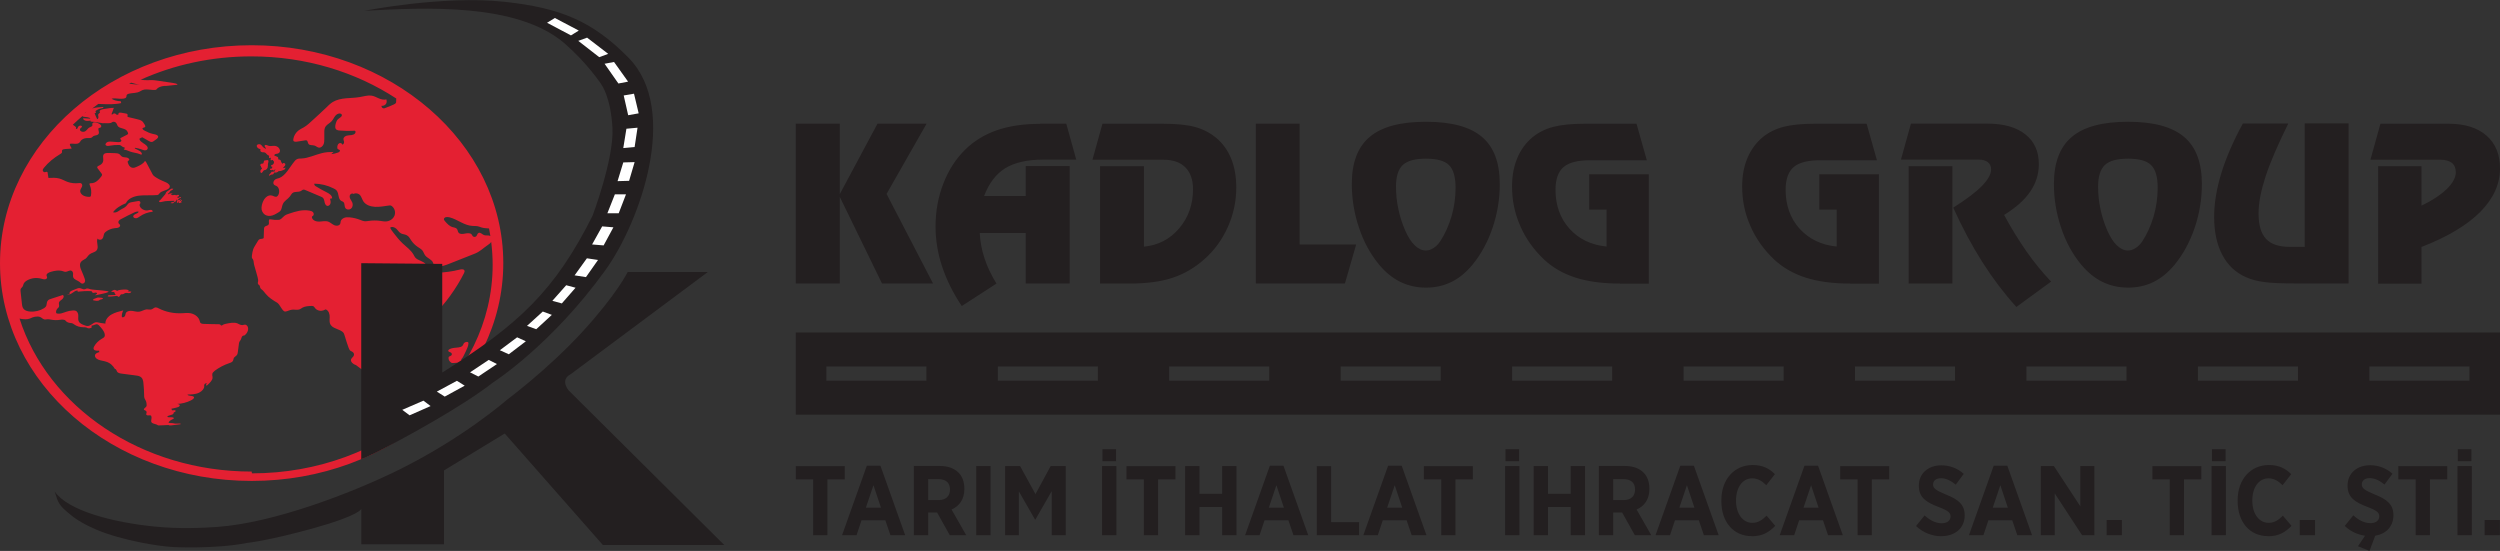
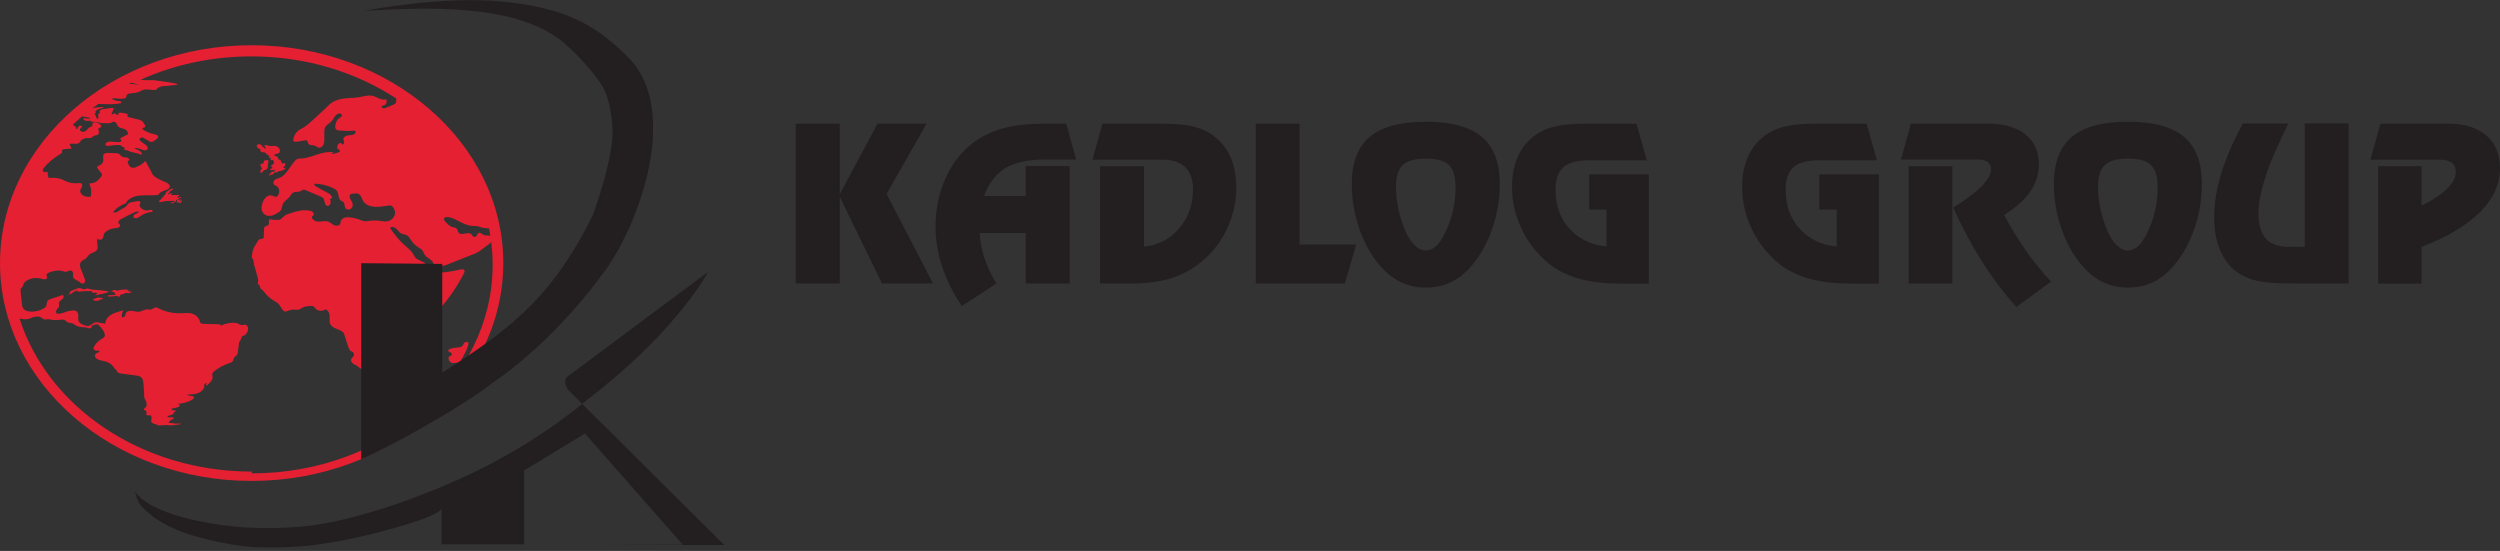
<svg xmlns="http://www.w3.org/2000/svg" id="Layer_1" data-name="Layer 1" viewBox="0 0 240.42 52.98">
  <rect x="0" y="0" width="240.42" height="52.98" fill="#333333" stroke="none" />
  <defs>
    <style>
      .cls-1, .cls-2 {
        fill-rule: evenodd;
      }

      .cls-1, .cls-3 {
        fill: #231f20;
      }

      .cls-2 {
        fill: #fff;
      }

      .cls-4 {
        fill: #e42032;
      }
    </style>
  </defs>
-   <path class="cls-1" d="M105.58,35.24v1.37h-9.62v-1.37h9.62ZM122.06,35.24v1.37h-9.62v-1.37h9.62ZM138.55,35.24v1.37h-9.62v-1.37h9.62ZM155.04,35.24v1.37h-9.62v-1.37h9.62ZM171.53,35.24v1.37h-9.62v-1.37h9.62ZM188.01,35.24v1.37h-9.62v-1.37h9.62ZM204.5,35.24v1.37h-9.62v-1.37h9.62ZM220.99,35.24v1.37h-9.62v-1.37h9.62ZM237.48,35.24v1.37h-9.62v-1.37h9.62ZM89.09,35.24v1.37h-9.62v-1.37h9.62ZM76.53,31.97h163.89v7.91H76.53v-7.91Z" />
-   <path class="cls-1" d="M238.94,51.47h1.47v-1.46h-1.47v1.46ZM236.36,44.35h1.31v-1.15h-1.31v1.15ZM236.33,51.47h1.38v-6.65h-1.38v6.65ZM232.31,51.47h1.37v-5.37h1.67v-1.27h-4.71v1.27h1.67v5.37ZM227.87,52.98l.55-1.46c1.03-.17,1.75-.88,1.75-1.96v-.02c0-1.03-.63-1.53-1.78-1.98-1.03-.43-1.26-.61-1.26-.99h0c0-.35.29-.59.77-.59.51,0,1,.28,1.41.62l.77-1.04c-.61-.55-1.37-.82-2.15-.82-1.28,0-2.17.79-2.17,1.95v.02c0,1.14.73,1.59,1.91,2.04.95.36,1.14.57,1.14.9h0c0,.4-.32.66-.85.66-.66,0-1.21-.36-1.65-.75l-.82,1.02c.58.55,1.26.84,1.95.94l-.68,1.01,1.13.46ZM221.16,51.47h1.47v-1.46h-1.47v1.46ZM218.12,51.57c1.02,0,1.65-.38,2.25-1l-.83-.98c-.45.45-.84.69-1.37.69-.88,0-1.57-.81-1.57-2.13v-.03c0-1.29.66-2.12,1.55-2.12.54,0,.96.26,1.36.66l.83-1.06c-.51-.52-1.15-.88-2.14-.88-1.76,0-3.01,1.37-3.01,3.38v.09c0,2.03,1.18,3.37,2.92,3.37ZM212.72,44.35h1.31v-1.15h-1.31v1.15ZM212.68,51.47h1.38v-6.65h-1.38v6.65ZM208.66,51.47h1.37v-5.37h1.67v-1.27h-4.71v1.27h1.67v5.37ZM202.59,51.47h1.47v-1.46h-1.47v1.46ZM196.25,51.47h1.35v-4.02l2.63,4.02h1.18v-6.65h-1.35v3.87l-2.54-3.87h-1.26v6.65ZM191.64,48.82l.73-2.16.72,2.16h-1.45ZM189.35,51.47h1.39l.48-1.44h2.29l.49,1.44h1.42l-2.38-6.68h-1.31l-2.38,6.68ZM186.71,51.56c1.29,0,2.23-.76,2.23-1.99v-.02c0-1.03-.63-1.53-1.78-1.98-1.03-.43-1.26-.61-1.26-.99h0c0-.35.29-.59.77-.59.51,0,1,.28,1.41.62l.77-1.04c-.61-.55-1.37-.82-2.15-.82-1.28,0-2.17.79-2.17,1.95v.02c0,1.14.73,1.59,1.91,2.04.95.36,1.14.57,1.14.9h0c0,.4-.32.66-.85.66-.66,0-1.21-.36-1.65-.75l-.82,1.02c.73.68,1.61.98,2.46.98ZM178.64,51.47h1.37v-5.37h1.67v-1.27h-4.71v1.27h1.67v5.37ZM173.44,48.82l.73-2.16.72,2.16h-1.45ZM171.15,51.47h1.39l.48-1.44h2.29l.49,1.44h1.42l-2.38-6.68h-1.31l-2.38,6.68ZM168.47,51.57c1.02,0,1.65-.38,2.25-1l-.83-.98c-.45.45-.84.69-1.37.69-.88,0-1.57-.81-1.57-2.13v-.03c0-1.29.66-2.12,1.55-2.12.54,0,.96.26,1.36.66l.83-1.06c-.51-.52-1.15-.88-2.14-.88-1.76,0-3.01,1.37-3.01,3.38v.09c0,2.03,1.18,3.37,2.92,3.37ZM161.5,48.82l.73-2.16.72,2.16h-1.45ZM159.21,51.47h1.39l.48-1.44h2.29l.49,1.44h1.42l-2.38-6.68h-1.31l-2.38,6.68ZM155.14,48.08v-2h.99c.7,0,1.11.33,1.11,1h0c0,.61-.38,1.01-1.08,1.01h-1.02ZM153.76,51.47h1.38v-2.18h.86l1.22,2.18h1.58l-1.41-2.47c.73-.32,1.23-.96,1.23-1.97v-.04c0-.65-.2-1.18-.56-1.54-.42-.42-1.03-.64-1.8-.64h-2.5v6.65ZM147.49,51.47h1.38v-2.71h2.18v2.71h1.38v-6.65h-1.38v2.67h-2.18v-2.67h-1.38v6.65ZM144.78,44.35h1.31v-1.15h-1.31v1.15ZM144.74,51.47h1.38v-6.65h-1.38v6.65ZM138.6,51.47h1.37v-5.37h1.67v-1.27h-4.71v1.27h1.67v5.37ZM133.4,48.82l.73-2.16.72,2.16h-1.45ZM131.11,51.47h1.39l.48-1.44h2.29l.49,1.44h1.42l-2.38-6.68h-1.31l-2.38,6.68ZM126.64,51.47h4.06v-1.26h-2.69v-5.38h-1.38v6.65ZM122.02,48.82l.73-2.16.72,2.16h-1.45ZM119.74,51.47h1.39l.48-1.44h2.29l.49,1.44h1.42l-2.38-6.68h-1.31l-2.38,6.68ZM113.97,51.47h1.38v-2.71h2.18v2.71h1.38v-6.65h-1.38v2.67h-2.18v-2.67h-1.38v6.65ZM110,51.47h1.37v-5.37h1.67v-1.27h-4.71v1.27h1.67v5.37ZM106.02,44.35h1.31v-1.15h-1.31v1.15ZM105.98,51.47h1.38v-6.65h-1.38v6.65ZM96.64,51.47h1.34v-4.22l1.56,2.72h.03l1.57-2.74v4.24h1.35v-6.65h-1.45l-1.46,2.7-1.48-2.7h-1.44v6.65ZM93.88,51.47h1.38v-6.65h-1.38v6.65ZM89.26,48.08v-2h.99c.7,0,1.11.33,1.11,1h0c0,.61-.38,1.01-1.08,1.01h-1.02ZM87.88,51.47h1.38v-2.18h.86l1.22,2.18h1.58l-1.41-2.47c.73-.32,1.23-.96,1.23-1.97v-.04c0-.65-.2-1.18-.56-1.54-.42-.42-1.03-.64-1.8-.64h-2.5v6.65ZM83.27,48.82l.73-2.16.72,2.16h-1.45ZM80.98,51.47h1.39l.48-1.44h2.29l.49,1.44h1.42l-2.38-6.68h-1.31l-2.38,6.68ZM78.2,51.47h1.37v-5.37h1.67v-1.27h-4.71v1.27h1.67v5.37Z" />
  <path class="cls-3" d="M228.7,27.27v-11.29h4.17v3.8c1.05-.51,1.86-1.05,2.44-1.61.57-.56.86-1.1.86-1.6,0-.39-.12-.69-.37-.9-.25-.2-.62-.31-1.11-.31h-6.73l.96-3.46h6.56c1.56,0,2.77.38,3.64,1.14.87.76,1.3,1.81,1.3,3.16,0,1.52-.64,2.91-1.91,4.19-1.28,1.28-3.16,2.4-5.64,3.36v3.53h-4.17ZM225.86,11.89v15.37h-4.94c-1.47,0-2.54-.04-3.2-.14-.66-.09-1.24-.24-1.72-.46-1-.44-1.76-1.15-2.28-2.14-.53-.99-.79-2.21-.79-3.67,0-1.3.23-2.68.68-4.16.45-1.48,1.14-3.08,2.08-4.81h4.37c-1.02,2.06-1.75,3.76-2.19,5.11-.44,1.35-.67,2.53-.67,3.53,0,1.12.24,1.94.72,2.45.48.52,1.24.77,2.28.77h1.44v-11.87h4.21ZM204.65,11.71c2.44,0,4.24.48,5.38,1.45,1.15.96,1.72,2.48,1.72,4.55,0,1.43-.23,2.83-.69,4.19-.46,1.36-1.1,2.53-1.91,3.53-.62.75-1.3,1.32-2.04,1.68-.74.37-1.56.55-2.46.55s-1.73-.19-2.48-.56c-.75-.37-1.43-.93-2.05-1.68-.82-1-1.46-2.17-1.91-3.53-.46-1.36-.69-2.76-.69-4.19,0-2.06.57-3.57,1.73-4.54,1.15-.97,2.95-1.45,5.4-1.45ZM201.77,17.95c0,.72.07,1.44.23,2.16.15.72.37,1.41.66,2.07.27.61.57,1.09.92,1.42.34.33.7.49,1.07.49.24,0,.48-.08.72-.23.24-.15.45-.36.63-.62.48-.72.84-1.54,1.11-2.43.26-.9.39-1.82.39-2.75,0-1.04-.21-1.77-.63-2.18-.42-.42-1.16-.62-2.22-.62s-1.79.2-2.23.61c-.43.41-.65,1.1-.65,2.08ZM192.73,20.67c.69,1.28,1.42,2.46,2.16,3.52.75,1.07,1.54,2.03,2.36,2.89l-3.34,2.44c-1.18-1.3-2.26-2.73-3.26-4.3-1-1.57-1.94-3.32-2.81-5.25,1.26-.8,2.18-1.49,2.76-2.09.59-.6.88-1.13.88-1.59,0-.3-.11-.53-.31-.69-.21-.17-.51-.25-.91-.25h-7.45l.96-3.46h7.34c1.57,0,2.79.34,3.66,1.03.87.68,1.3,1.64,1.3,2.87,0,.96-.28,1.84-.83,2.64-.55.81-1.39,1.55-2.51,2.24ZM183.55,15.98h4.21v11.29h-4.21v-11.29ZM177.93,27.27c-1.66,0-3.09-.19-4.28-.57-1.18-.38-2.2-.96-3.04-1.75-1-.95-1.76-2.02-2.28-3.22-.53-1.2-.79-2.46-.79-3.8,0-1.03.17-1.94.51-2.74.34-.8.83-1.47,1.48-2.01.56-.45,1.22-.78,1.98-.98.76-.2,1.77-.3,3.02-.3h4.98l.99,3.51h-5.44c-1.2,0-2.06.22-2.57.66-.51.44-.77,1.17-.77,2.18,0,1.5.45,2.75,1.34,3.74.89.99,2.08,1.57,3.57,1.72v-3.55h-1.67v-3.4h5.73v10.52h-2.77ZM155.8,27.27c-1.66,0-3.09-.19-4.28-.57-1.18-.38-2.2-.96-3.04-1.75-1-.95-1.76-2.02-2.28-3.22-.53-1.2-.79-2.46-.79-3.8,0-1.03.17-1.94.51-2.74.33-.8.83-1.47,1.48-2.01.56-.45,1.22-.78,1.98-.98.76-.2,1.77-.3,3.02-.3h4.98l.99,3.51h-5.44c-1.2,0-2.06.22-2.57.66-.51.44-.77,1.17-.77,2.18,0,1.5.45,2.75,1.34,3.74.89.99,2.08,1.57,3.57,1.72v-3.55h-1.67v-3.4h5.73v10.52h-2.77ZM137.13,11.71c2.44,0,4.24.48,5.38,1.45,1.15.96,1.72,2.48,1.72,4.55,0,1.43-.23,2.83-.69,4.19-.46,1.36-1.1,2.53-1.91,3.53-.62.75-1.3,1.32-2.04,1.68-.74.37-1.56.55-2.46.55s-1.73-.19-2.48-.56c-.75-.37-1.43-.93-2.05-1.68-.82-1-1.46-2.17-1.91-3.53-.46-1.36-.69-2.76-.69-4.19,0-2.06.57-3.57,1.73-4.54,1.15-.97,2.95-1.45,5.4-1.45ZM134.25,17.95c0,.72.07,1.44.23,2.16.15.72.37,1.41.66,2.07.27.61.57,1.09.92,1.42.34.33.7.49,1.07.49.24,0,.48-.08.72-.23.24-.15.45-.36.63-.62.48-.72.84-1.54,1.11-2.43.26-.9.39-1.82.39-2.75,0-1.04-.21-1.77-.63-2.18-.42-.42-1.16-.62-2.22-.62s-1.79.2-2.23.61c-.43.41-.65,1.1-.65,2.08ZM120.77,11.89h4.21v11.62h5.44l-1.08,3.75h-8.57v-15.37ZM105.8,15.98h4.21v7.74c1.37-.13,2.51-.72,3.39-1.76.88-1.04,1.33-2.29,1.33-3.76,0-.92-.25-1.62-.74-2.11-.49-.49-1.2-.73-2.12-.73h-6.81l.96-3.46h5.81c1.29,0,2.32.1,3.09.31.77.21,1.45.56,2.03,1.04.64.53,1.12,1.2,1.45,2.01.33.81.49,1.74.49,2.78,0,1.32-.27,2.58-.81,3.79-.54,1.21-1.29,2.24-2.26,3.1-.93.83-1.95,1.42-3.07,1.79-1.12.37-2.5.55-4.16.55h-2.8v-11.29ZM100.02,11.89h2.52l.96,3.46h-3.19c-1.53,0-2.74.28-3.64.83-.9.56-1.57,1.45-2.03,2.67h4v-2.88h4.23v11.29h-4.23v-4.85h-4.42c.04.84.2,1.66.47,2.47.27.81.65,1.6,1.14,2.39l-3.34,2.16c-.84-1.26-1.47-2.53-1.89-3.8-.42-1.27-.63-2.56-.63-3.85,0-1.47.25-2.84.75-4.13.5-1.29,1.2-2.38,2.11-3.27.85-.83,1.87-1.45,3.05-1.86,1.19-.41,2.57-.61,4.16-.61ZM76.53,11.89h4.23v6.78l3.63-6.78h4.72l-3.85,6.76,4.47,8.61h-4.91l-4.06-8.33v8.33h-4.23v-15.37Z" />
  <path class="cls-4" d="M24.2,4.35C10.86,4.35,0,13.75,0,25.3s10.86,20.95,24.2,20.95,24.2-9.4,24.2-20.95S37.54,4.35,24.2,4.35M42.9,20.88c.11-.02.22,0,.33.02.78.2,1.41.79,2.23.83.15,0,.29,0,.44.02.14.02.26.08.39.12.24.07.49.09.74.1.05.25.09.49.13.74,0,0-.01-.02-.03-.02-.16-.09-.4-.01-.58-.08-.19-.07-.34-.29-.52-.21-.14.06-.13.23-.24.33-.09.08-.26.07-.33-.02-.04-.05-.06-.11-.1-.16-.12-.16-.4-.13-.62-.09-.22.05-.49.08-.63-.07-.1-.11-.08-.28-.18-.39-.1-.1-.26-.12-.41-.16-.31-.09-.52-.33-.72-.56-.05-.06-.11-.13-.11-.2,0-.1.1-.18.21-.2ZM38.71,9.7s-.03-.02-.04-.03c.01,0,.03.02.04.03ZM13.44,8.14c-.33-.01-.67-.04-1.02-.09.06-.03.13-.07.19-.1.27.07.54.16.83.19ZM8.33,10.72c-.06.07-.13.14-.23.19.08-.07.16-.13.23-.19ZM10.2,27.98c-.18-.03-.36-.04-.54-.06-.18-.02-.37-.03-.55-.05-.18-.02-.36-.03-.53-.09-.07-.02-.15-.05-.22-.04-.07.01-.13.06-.2.08-.16.04-.32-.09-.48-.11-.13-.02-.26.03-.37.08-.11.04-.22.09-.33.13-.08.03-.17.07-.23.13-.06.06-.09.15-.05.22-.08,0-.17.02-.25.03.02,0,.03,0,.05.01.18.04.35-.06.49-.16.14-.1.29-.22.48-.21-.01.04-.01.08,0,.11.42-.05.85-.07,1.27-.05.02,0,.04,0,.06.01.05.02.05.08.09.12.04.04.11.04.17.03.06-.01.12-.03.18-.02.06,0,.11.06.09.11-.03.06-.18.08-.15.15.24-.05.48-.11.72-.16.19-.04.39-.09.56-.18-.06-.05-.15-.07-.24-.08ZM9.8,28.64c-.07,0-.14-.02-.22-.02-.07,0-.14-.02-.21,0-.1.02-.18.09-.28.11-.04,0-.07.01-.1.04-.03.03-.04.07-.03.11.1.01.21.04.31.05.11,0,.22,0,.3-.07.01,0,.02-.02.03-.03.02-.01.04-.02.06-.02.05-.01.1-.02.15-.04.04,0,.08-.03.09-.06,0-.04-.06-.06-.11-.07ZM12.57,28.04c-.1,0-.2-.02-.3-.03.03-.03.07-.05.12-.07,0-.02-.02-.04-.05-.05-.26-.09-.57-.04-.85,0-.04,0-.08.01-.11.03-.03.01-.05.03-.08.04-.07.01-.13-.04-.2-.07-.13-.05-.27.04-.38.13-.03.01,0,.06.03.06.03,0,.07,0,.1-.01.06,0,.12,0,.16.05,0,.01,0,.03,0,.04.04.07.08.14.12.21-.2,0-.41.02-.61.02-.04,0-.09,0-.12.03-.04.02-.05.07-.02.09.12.02.24,0,.36,0,.15-.02.29-.03.44-.05.05,0,.1,0,.13.02.02.01.02.04.04.05.05.05.15-.01.18-.07.03-.06.06-.14.14-.16.03,0,.06,0,.1,0,.11,0,.18-.09.29-.12.1-.03.21,0,.31.01.11,0,.24-.04.25-.13,0-.01,0-.02,0-.03,0,0-.02,0-.03,0ZM17.43,19.27s-.04.03-.06.04c-.02.01-.06,0-.07-.02,0-.01.01-.03.02-.04.04-.03.08-.07.12-.1-.04-.01-.08,0-.11.03-.03.02-.05.05-.09.07-.04.01-.09,0-.11-.03-.01-.03.01-.06.04-.08.04-.03.07-.07.12-.08.05-.01.12-.01.12-.06,0-.04-.07-.06-.11-.04-.04.01-.07.05-.11.06-.03.01-.07,0-.1,0-.03-.02-.05-.05-.03-.08.02-.05.11-.04.15-.08.03-.03,0-.08-.03-.11-.04-.02-.09-.03-.13,0-.04.01-.07.04-.12.03-.03,0-.06-.03-.09-.04-.03,0-.06,0-.08.01-.09.02-.2.03-.29,0-.02,0-.04-.01-.04-.03,0-.01.01-.02.02-.02.06-.01.13-.03.13-.08,0,0,0,0,0-.01,0,0-.01,0-.02,0-.11-.01-.24-.02-.31.04-.02.02-.05.05-.08.03-.02-.01-.01-.04,0-.06.04-.04.09-.07.13-.12.02-.03.03-.06.05-.09.04-.06.11-.09.17-.12.06-.03.13-.08.14-.14-.01,0-.03,0-.04,0-.1-.04-.2.02-.27.07-.09.06-.19.13-.28.19-.03.02-.07.05-.09.08-.02.03-.03.06-.04.1-.03.08-.09.15-.15.21-.11.14-.23.27-.35.41-.02.02-.03.04-.05.05-.04.03-.1.05-.1.09,0,.03.03.06.07.08.04.01.08,0,.12,0,.13-.02.26-.06.39-.08.08-.01.16-.01.24-.02.2,0,.39-.01.58-.02.03,0,.06,0,.07.02,0,.01,0,.03,0,.04-.07.09-.27.05-.34.15,0,0,0,0,0,.01,0,0,.01.01.02.01.05,0,.1.01.15.01.03,0,.07,0,.09-.03.01-.02.02-.04.03-.05.05-.08.21-.07.24-.16,0-.02,0-.05.01-.08,0-.02.05-.04.07-.03.04.03.04.08.02.12-.02.04-.05.08-.04.12.01.04.06.07.1.07.03,0,.06-.01.06-.04,0-.02-.02-.03-.02-.05,0-.04.07-.06.11-.04-.03.03-.06.06-.05.1,0,.04.07.07.1.04,0-.01.01-.03.02-.04.02.01.04.02.07.03.02,0,.05-.01.05-.03,0-.01,0-.02-.01-.03-.03-.05-.02-.1.03-.14.02-.02.06-.04.04-.06-.01-.02-.05-.02-.07-.01ZM24.96,14.33s.05,0,.07.02c.06.04,0,.09,0,.14,0,.07.12.14.2.15.08,0,.17,0,.25.03.12.06.19.21.3.26.01,0,.02,0,.03,0,.03.03.07.05.07.1,0,.03,0,.06-.01.1,0,.03,0,.07.03.07.01,0,.02,0,.03,0,.04-.01.08-.03.12-.04.02.07-.05.17-.02.23.04.08.19-.06.23.02,0,.01,0,.03.01.04,0,.03.03.03.05.05.06.06.03.19-.03.27-.06.08-.14.1-.22.13-.02.04-.02.09,0,.13.04-.05.11-.03.12.04,0,.06-.04.12-.08.14-.04.02-.09.02-.14.02-.02.06.01.13.06.12.02,0,.03-.01.05,0,.01,0,.02.02.04.02.05.02.11-.07.14-.03,0,.01.01.03.02.04.01.02.04.03.06.02.03-.01.05-.05.07-.08.02-.03.06-.04.08,0-.04.01-.07.06-.07.11,0,.01,0,.03,0,.04,0,.01-.02.01-.03.02-.1.02-.19.03-.29.03,0,.04-.02.08-.05.11-.04.04-.08.09-.13.13-.03.04-.07.09-.05.13.07.02.14-.08.22-.1.04-.01.08,0,.12-.01.06-.01.11-.07.14-.14,0-.02.02-.04.03-.05.01,0,.02,0,.04,0,.13.03.28-.02.39-.14.15.03.31-.04.47-.11.05-.02.1-.04.13-.09.04-.05.05-.12.01-.15-.03.03-.07.07-.11.08-.04,0-.08-.04-.06-.08,0-.02.03-.04.05-.05.07-.06.15-.15.14-.25-.01-.11-.13-.13-.22-.11-.03,0-.08.04-.06.08-.01,0-.03,0-.04,0,.01-.04,0-.08-.02-.11-.02-.03-.05-.05-.06-.08-.01-.03-.01-.06-.02-.09-.02-.08-.08-.13-.15-.14-.04,0-.09,0-.11-.04-.01-.03,0-.06,0-.09,0-.08-.05-.12-.11-.15-.06-.03-.13-.06-.2-.08-.02,0-.04,0-.06-.03-.01-.02-.01-.05,0-.07.02,0,.04-.02.05-.06.03,0,.06-.01.09-.02.12-.02.23-.04.31-.11.06-.06.1-.15.08-.25-.02-.11-.1-.23-.2-.31-.15-.11-.31-.12-.45-.11-.14.01-.28.04-.45-.01-.11-.03-.22-.1-.31-.08-.09.02-.08.16.02.25.02.04.04.09.06.13-.14-.04-.28-.14-.37-.26-.04-.05-.07-.1-.13-.14-.05-.04-.12-.05-.17-.05-.13,0-.23.06-.23.17,0,.11.14.26.27.28ZM25.68,15.4c-.07,0-.15.02-.22.03-.01,0-.02,0-.04.01-.06.04-.04.16-.08.23-.03.06-.08.07-.13.07-.04,0-.09,0-.13.03-.04.03-.07.12-.04.16.01.01.03.02.04.03.03.03.03.11.02.17.02-.01.05-.02.07-.02.02,0,.04.04.03.07,0,.03-.03.05-.05.07-.06.05-.11.14-.11.23,0,.09.05.17.11.15.09-.02.14-.19.23-.25.04-.03.09-.02.13-.03.11-.03.21-.15.25-.3-.01,0-.02,0-.03-.01.01-.02.03-.04.04-.06,0-.07-.02-.14,0-.22,0-.06.03-.12.04-.17.01-.06.01-.12-.01-.16-.03-.04-.09-.04-.13-.03ZM44.63,32.99c-.08.09-.08.2-.18.29-.17.15-.53.14-.82.18-.09.01-.18.04-.26.06-.09.03-.18.07-.23.13-.05.06-.04.13.03.17.03.02.08.03.12.05.21.08.22.28.03.36-.05.03-.12.04-.15.08-.02.02-.03.04-.03.07-.03.19.06.37.26.5.02.01.04.03.08.03.04,0,.08,0,.12,0,.09,0,.19-.02.28-.02.12,0,.23-.02.33-.05.19-.06.25-.2.13-.29.11-.07.16-.17.21-.26.09-.18.18-.37.28-.57.1-.22.21-.45.22-.7,0-.03,0-.07-.03-.1-.08-.09-.32-.02-.39.07ZM24.2,45.35c-10.63,0-19.61-6.24-22.32-14.71.06,0,.12.02.18.03.27.04.55.06.8-.03.09-.03.17-.08.25-.11.15-.06.32-.09.49-.09.09,0,.19.01.27.05.14.06.25.2.4.23.11.02.21-.02.32-.02.11,0,.22.02.33.04.29.06.59.06.89.01.1-.02.21-.02.31,0,.04,0,.09.02.13.04.04.02.06.06.09.09.11.12.29.17.47.19.05,0,.11,0,.16.03.06.02.1.06.15.09.24.18.56.28.88.28.09,0,.19,0,.27.02.05.01.1.04.14.06.13.05.26.02.39-.03.01-.03,0-.18.01-.21.24,0,.4-.2.6-.1.06.03.1.08.15.13.22.24.45.49.51.79.02.1.02.21-.05.29-.05.06-.13.1-.2.14-.34.19-.61.46-.77.76-.05.09-.08.2-.03.28.08.13.32.14.51.12,0,.05.01.09.02.14-.15.04-.29.1-.37.2-.14.19.03.42.26.52.23.1.51.12.76.2.42.13.67.4.85.7.16.03.15.18.22.28.09.12.3.16.49.18.41.06.83.11,1.23.16.16.02.32.04.45.1.28.13.33.4.35.63.04.41.07.81.07,1.18,0,.1,0,.2.04.3.03.08.09.16.12.23.06.12.07.25.08.37,0,.05.01.11-.02.17-.04.07-.13.13-.19.19-.06.06-.08.14,0,.17.14.04.22.13.21.22,0,.06-.04.12-.04.17,0,.05.04.11.15.12.09,0,.2-.02.27,0,.04.01.05.03.06.05.12.25-.13.54.1.68.14.09.43.12.52.2.01.01.02.03.06.03.03,0,.08,0,.12,0,.24,0,.48-.02.71-.03.06,0,.13,0,.17,0,.03,0,.03.02.06.03.04,0,.11,0,.17,0,.3-.03.6-.07.9-.11.09-.04,0-.07-.11-.07-.11,0-.25.02-.36.01-.1,0-.16-.03-.24-.04-.07-.01-.17-.03-.27-.01.01,0,.02-.01.01-.02-.02,0-.06,0-.09,0-.12,0-.08-.07-.02-.13.05-.05.11-.12.22-.17.06-.03.13-.06.18-.09.11-.08,0-.15-.16-.15-.09,0-.19,0-.28,0-.09,0-.16-.03-.13-.08.06-.1.46-.14.56-.24.05-.05,0-.1.07-.15.02-.02.06-.03.09-.05.08-.05.1-.11.04-.14-.05-.03-.18-.03-.28,0-.06-.05-.09-.1-.1-.16.15-.03.29-.06.44-.1.08-.02.16-.04.23-.07.11-.05.15-.13.13-.19-.02-.06-.14-.08-.22-.11.42-.01.89-.13,1.29-.33.16-.08.32-.19.31-.29,0-.11-.2-.14-.38-.16-.12-.02-.24-.04-.25-.12.36,0,.77-.01,1.12-.18.3-.15.49-.39.49-.6,0-.06-.02-.12.02-.19.04-.07.15-.14.23-.12-.06.07-.08.14-.07.2,0,.01,0,.02.03.03.03,0,.07-.02.09-.04.23-.21.47-.45.5-.68.02-.18-.1-.35.04-.54.05-.06.12-.12.19-.18.41-.3.88-.55,1.36-.71.12-.04.26-.09.34-.18.09-.11.06-.24.14-.36.06-.08.17-.13.24-.21.09-.09.11-.21.12-.31.03-.25.07-.5.1-.76,0-.09.02-.18.07-.27.03-.05.08-.1.11-.16.05-.09.06-.18.1-.27.04-.09.15-.16.24-.14.35-.24.48-.69.28-.94-.05-.06-.12-.11-.21-.11-.07,0-.15.03-.22.04-.2.03-.35-.1-.53-.17-.31-.11-.71-.03-1.09.05-.09.02-.17.04-.25.08-.07.04-.15.11-.21.08-.04-.02-.04-.06-.07-.08-.04-.03-.1-.04-.16-.04-.46,0-.92-.02-1.4-.03-.14,0-.3-.02-.37-.12-.02-.04-.03-.08-.04-.12-.09-.44-.54-.78-1.09-.81-.19-.01-.38.01-.58.02-.81.05-1.63-.12-2.32-.48-.07-.04-.15-.08-.25-.08-.15,0-.25.14-.4.19-.15.05-.3,0-.46,0-.25.02-.46.18-.71.22-.23.04-.45-.04-.67-.07-.23-.03-.51,0-.62.18-.06.09-.05.21-.1.3-.05.1-.21.18-.3.11-.02-.22.03-.44.14-.64-.4.1-.81.2-1.15.4-.34.2-.6.53-.57.87-.27-.02-.54-.08-.8-.13-.34-.06-.58.38-.94.36-.06,0-.12-.02-.18-.04-.25-.08-.52-.18-.63-.38-.1-.17-.06-.37-.06-.56,0-.19-.06-.41-.27-.49-.09-.03-.2-.03-.29-.02-.19.01-.39.05-.57.11-.33.11-.68.28-.99.15-.05-.15,0-.31.1-.43.06-.06.13-.11.16-.19.05-.12-.03-.27,0-.4.04-.15.21-.23.33-.34.12-.11.19-.31.04-.39-.37.12-.74.24-1.11.36-.12.04-.26.08-.33.18-.14.16-.07.4-.19.57-.04.06-.11.11-.18.16-.38.24-.86.36-1.34.32-.22-.02-.46-.08-.6-.23-.13-.14-.16-.33-.18-.51-.05-.39-.09-.79-.13-1.19,0-.09-.02-.18.02-.26.04-.07.11-.12.16-.19.06-.08.07-.18.11-.28.06-.14.19-.25.33-.33.39-.23.91-.3,1.37-.17.11.03.23.07.34.06.12,0,.24-.09.22-.2,0-.05-.04-.09-.05-.14-.05-.18.19-.31.38-.37.39-.12.83-.2,1.22-.06.06.02.13.05.2.05.2.01.4-.18.58-.11.12.05.17.18.17.3,0,.12-.03.24.02.35.09.22.41.28.61.44.07.06.13.13.22.15.13.03.26-.07.29-.18.03-.11,0-.23-.04-.33-.08-.23-.17-.46-.27-.68-.14-.31-.28-.69-.03-.94.11-.12.29-.18.42-.28.14-.12.21-.28.36-.4.2-.16.51-.19.67-.37.28-.31-.07-.79.11-1.16.03.14.29.16.41.07.12-.1.15-.26.18-.4.03-.14.07-.21.19-.31.24-.19.55-.31.87-.35.12-.01.25-.01.36-.06.11-.05.19-.16.14-.26-.03-.05-.08-.08-.12-.13-.06-.08-.04-.2.02-.27.06-.08.16-.13.26-.18.39-.21.78-.41,1.17-.59.15-.07.31-.14.47-.09-.03.11-.18.17-.3.22-.12.05-.26.15-.22.27.03.11.19.15.32.13.12-.03.22-.11.31-.17.35-.25.78-.4,1.23-.45.04-.08-.07-.17-.17-.18-.1,0-.2.03-.3.05-.33.06-.71-.17-.78-.45,0-.04-.01-.08,0-.12.02-.04.06-.08.07-.12.03-.12-.06-.23-.2-.21-.21.04-.41.08-.62.11-.08.02-.17.03-.24.07-.15.08-.21.23-.33.34-.13.13-.32.2-.49.3-.11.07-.22.16-.34.22-.12.06-.28.09-.41.04.29-.4.75-.67,1.24-.87.19-.44.75-.67,1.3-.73.54-.06,1.11,0,1.65-.05.05,0,.1,0,.14-.03.08-.03.11-.1.16-.16.2-.22.61-.24.84-.42.08-.06.14-.14.13-.24,0-.06-.03-.11-.07-.16-.14-.17-.38-.25-.59-.34-.24-.1-.48-.22-.69-.36-.07-.05-.15-.1-.21-.16-.07-.07-.12-.16-.16-.25-.19-.36-.38-.72-.57-1.07-.02-.04-.06-.08-.11-.08-.14.25-.47.41-.78.55-.13.06-.27.12-.43.09-.25-.05-.36-.28-.42-.47-.02-.06-.04-.13,0-.17.03-.03.08-.05.11-.08.09-.09-.07-.23-.22-.26-.15-.03-.33-.01-.46-.09-.11-.07-.16-.18-.27-.25-.11-.07-.25-.07-.38-.08-.2,0-.39-.01-.59-.02-.15,0-.31,0-.43.06-.24.14-.1.45-.13.69-.02.18-.15.34-.34.43-.11.05-.25.1-.24.21,0,.04.03.07.05.1.11.15.22.3.34.45.04.05.07.1.08.15,0,.06-.04.12-.08.17-.23.3-.53.65-.98.65-.05,0-.1,0-.13.02-.04.04-.02.1,0,.15.14.32.18.66.12,1,0,.04-.02.08-.05.11-.03.02-.08.03-.13.03-.22,0-.44-.05-.61-.16-.17-.11-.28-.3-.24-.47.03-.13.13-.24.17-.36.05-.12.01-.29-.13-.33-.07-.02-.14,0-.21,0-.35.04-.71,0-1.03-.11-.28-.1-.52-.25-.8-.33-.34-.1-.7-.07-1.06-.06-.03-.17-.06-.33-.08-.5,0-.03,0-.05-.03-.07-.06-.05-.15.01-.23.02-.11.01-.21-.09-.21-.18,0-.1.07-.18.13-.26.42-.51.94-.94,1.53-1.29.09-.05.19-.11.2-.2,0-.06-.02-.12,0-.17.03-.1.19-.12.32-.13.2-.01.4-.03.6-.04-.03-.17-.25-.33-.14-.47.28-.04.61.08.83-.06.1-.06.14-.16.2-.24.11-.13.31-.22.52-.24.19-.01.42.03.55-.07.04-.03.06-.07.1-.1.12-.09.35-.08.47-.17.18-.13.05-.35.04-.53,0-.03,0-.06.03-.08.03-.03.09-.03.14-.05.12-.04.14-.16.08-.24-.06-.09-.17-.15-.29-.2-.16-.07-.4-.13-.48-.02-.12.05-.02.18-.06.27-.04.08-.18.11-.28.17-.21.11-.27.37-.54.41-.12.02-.25-.02-.32-.09-.07-.07-.07-.17,0-.24.06-.06.17-.12.14-.19-.02-.07-.16-.09-.25-.05-.09.04-.12.11-.15.18-.01.03-.02.07-.06.1-.03.03-.1.03-.13,0,.06-.06.03-.14-.03-.2-.06-.06-.14-.1-.21-.15-.02-.01-.02-.03-.04-.04.3-.29.61-.56.92-.83,0,0,0,.01.01.02.03.03.08.04.13.05.11.01.22.03.33.04.13.02.28.06.29.14-.23-.01-.45-.03-.68-.04-.05.1.1.21.25.24.15.03.31,0,.47-.01-.03.02-.03.06,0,.09.35.02.7.07,1.04.14.02,0,.04.01.07.02.15-.02.32,0,.48,0,.16,0,.33,0,.44-.08.03-.02.05-.04.09-.05.08-.03.21,0,.28.06.07.06.1.13.13.2.03.07.05.14.12.2.17.15.5.16.71.29.12.08.18.19.22.3.01.04.02.08,0,.11-.02.03-.06.06-.1.08-.18.09-.36.19-.55.28-.04.02-.08.04-.09.08-.01.06.07.11.1.17.03.07-.04.13-.12.16-.08.02-.18.02-.28.01-.18-.01-.36-.02-.55-.04-.08,0-.17-.01-.25,0-.16.02-.29.12-.32.24,0,.02,0,.04,0,.06.02.06.1.1.18.11.08,0,.16,0,.23-.02.28-.05.57-.08.86-.07.06,0,.11,0,.16.03.1.04.15.12.24.16.05.02.1.03.15.05.04.02.07.08.03.1-.02.01-.06,0-.08.02-.03.02-.01.06.02.08.03.02.07.02.11.03.17.03.32.12.49.17.3.11.65.12.93.25.05.02.12.05.16.02.02-.01.02-.04.02-.06-.02-.11-.12-.22-.24-.29-.12-.08-.26-.13-.39-.2-.02-.01-.05-.03-.06-.05-.01-.02.01-.04.04-.04.19.03.39.08.57.14.16.06.33.14.48.09.13-.04.18-.16.15-.27-.03-.11-.14-.21-.25-.29-.11-.08-.24-.15-.34-.24-.11-.08-.19-.19-.2-.3.08-.06.18-.11.28-.14.2.12.41.23.61.35.09.05.2.11.3.1.07,0,.13-.04.18-.08.08-.06.16-.11.24-.17.12-.08.25-.2.17-.33-.09-.13-.32-.16-.51-.2-.27-.06-.52-.18-.75-.3-.13-.06-.27-.17-.21-.25.05-.05.17-.05.22-.1.07-.06.03-.15-.02-.23-.04-.06-.07-.11-.11-.17-.04-.06-.07-.11-.13-.16-.13-.11-.34-.17-.53-.21-.29-.07-.59-.14-.88-.21,0-.07,0-.14,0-.21,0-.02,0-.04-.01-.05-.02-.03-.08-.05-.13-.06-.14-.03-.29-.06-.44-.08-.08-.01-.17-.02-.23,0-.07.02-.09.09-.03.13-.05.02-.09.05-.14.07-.07.02-.12-.06-.17-.1-.08-.07-.27-.03-.26.05-.05,0-.09,0-.14,0,.09-.21.16-.42.23-.62-.32,0-.63.06-.94.11-.11.02-.22.04-.3.08-.09.04-.14.11-.12.18.01.03.03.06.03.09-.01.03-.06.05-.1.08-.1.07-.08.18-.06.28.02.1.02.22-.11.27-.1-.2-.18-.39-.25-.58.08,0,.15-.04.13-.09,0-.02-.03-.04-.04-.06-.02-.04.02-.08.07-.11.15-.1.34-.18.55-.22.04,0,.09-.01.12-.04.03-.02.03-.06-.01-.07-.02,0-.05,0-.07,0-.33.02-.69.04-.98.14.19-.15.39-.3.59-.44.07,0,.15,0,.22.01.68.03,1.4.05,1.98-.09-.02-.06-.03-.12-.05-.18-.32,0-.66-.09-.88-.24.21-.06.49-.02.75,0,.26.02.55,0,.64-.11.07-.08.03-.18.07-.25.12-.2.72-.15,1.05-.25.27-.07.37-.23.66-.27.24-.03.56.02.84.04.09,0,.18,0,.24-.01.06-.02.08-.05.1-.08.13-.16.38-.26.72-.3.06,0,.13,0,.19,0,.32-.04.64-.07.95-.1.05,0,.1,0,.12-.02.04-.03-.04-.08-.15-.11-.11-.03-.24-.05-.36-.07-.51-.08-1.01-.15-1.51-.22-.14-.02-.29-.04-.42-.04-.15,0-.27,0-.41.01-.18,0-.4,0-.62-.04-.02,0-.04,0-.07,0,3.19-1.44,6.82-2.25,10.66-2.25,5.23,0,10.05,1.51,13.93,4.05,0,.1,0,.19-.01.29,0,.05,0,.1-.03.14-.04.07-.14.12-.23.16-.27.12-.55.24-.83.34-.18.07-.35-.08-.31-.23.17.04.37-.08.44-.21.07-.13.05-.27.03-.4-.28.06-.56-.02-.78-.12-.22-.1-.43-.22-.69-.25-.35-.04-.73.08-1.09.14-.45.08-.89.08-1.33.12-.44.04-.9.13-1.28.36-.24.15-.44.35-.64.55-.4.39-.82.76-1.24,1.15-.29.27-.58.55-.91.74-.16.09-.32.16-.47.27-.28.2-.48.53-.53.85,0,.05,0,.1,0,.14.04.13.21.13.35.11.25-.03.5-.07.76-.12.06-.01.12-.02.17,0,.12.05.1.23.18.34.12.16.39.09.59.16.16.05.27.2.45.2.17,0,.34-.16.41-.33.07-.17.07-.34.07-.51,0-.21,0-.43,0-.64,0-.2.01-.41.15-.59.14-.18.38-.29.54-.46.12-.12.19-.27.28-.41.09-.14.21-.28.38-.33.17-.06.36.02.34.17-.03.15-.24.24-.37.36-.12.11-.17.25-.21.39-.07.23-.11.51.08.63.08.05.18.06.28.07.47.04.97.05,1.47.02.1.05.08.19,0,.28-.08.08-.21.12-.33.14-.14.02-.29.01-.43.05-.14.03-.29.13-.33.26-.03.11.03.22.05.33.02.11-.05.27-.18.27-.01-.12-.17-.19-.29-.12-.14.07-.18.25-.18.39,0,.06,0,.13.06.17.06.05.16.05.19.12.03.09-.09.18-.19.21-.21.08-.43.13-.64.15.07-.07.14-.14.22-.21-.36,0-.76.02-1.11.11-.69.17-1.34.5-1.97.52-.16,0-.32,0-.47.08-.09.05-.16.13-.22.21-.24.29-.44.62-.67.92-.23.3-.5.57-.79.67-.13.04-.26.06-.38.14-.12.08-.21.25-.17.4.04.15.2.17.32.24.22.13.3.53.16.82-.03.06-.07.12-.12.16-.15.11-.32-.02-.48-.07-.21-.07-.44,0-.62.18-.18.17-.3.43-.37.71-.03.14-.05.3-.03.44.02.12.07.23.13.31.17.25.45.34.71.31.27-.03.53-.18.8-.35.06-.04.13-.08.18-.15.13-.17.13-.43.22-.63.14-.33.48-.47.69-.75.08-.1.14-.23.23-.31.24-.2.58-.05.85-.22.06-.04.12-.1.19-.11.08-.02.15.01.22.04.46.2.94.4,1.44.61.1.04.2.08.27.17.09.11.1.28.14.43.04.15.13.31.28.31.14,0,.26-.13.28-.27.03-.14-.01-.28-.05-.42.07-.02.13-.03.2-.04.02-.27-.26-.44-.49-.56-.38-.19-.74-.39-1.08-.6-.09-.05-.18-.15-.13-.25.62.01,1.25.16,1.83.45.12.06.24.12.32.23.22.28.11.78.42.97.07.04.16.06.22.12.15.14.07.41.19.58.11.17.4.18.55.04.16-.14.19-.39.11-.58-.05-.12-.13-.23-.19-.34-.06-.12-.09-.26-.03-.38.06-.12.24-.19.34-.1.2-.12.52-.04.65.14.13.18.19.41.31.59.23.34.69.49,1.13.51.44.02.88-.07,1.33-.13.05,0,.1-.01.15,0,.05.01.09.04.13.07.26.21.36.57.25.88-.11.31-.42.54-.77.58-.2.02-.41-.02-.61-.05-.36-.05-.72-.05-1.08,0-.15.02-.31.05-.46.03-.13-.02-.25-.07-.37-.12-.33-.13-.69-.22-1.04-.25-.18-.01-.36-.02-.52.05-.16.06-.31.19-.34.36-.01.06,0,.12-.03.18-.06.22-.37.26-.57.17-.21-.09-.37-.26-.57-.34-.28-.11-.59-.02-.88-.01-.29.01-.63-.1-.71-.39,0-.02,0-.05,0-.07.01-.05.07-.07.11-.1.09-.08.08-.25,0-.34-.08-.09-.2-.13-.32-.15-.7-.14-1.38.08-2,.29-.15.05-.3.1-.43.2-.19.15-.36.41-.58.39-.13,0-.25,0-.37,0-.14-.02-.28-.04-.41-.05-.03,0-.06,0-.08,0-.11.06-.03.29-.06.44-.06.23-.35.14-.44.34-.03.06-.03.13-.03.2-.01.28-.02.56-.03.83-.13.1-.29.04-.42.12-.07.04-.12.13-.17.21-.09.14-.18.29-.26.43-.05.09-.11.18-.15.29-.07.19-.1.41-.13.62,0,.08-.02.17.01.24.02.05.05.08.08.12.06.09.08.23.09.36.02.27.46,1.5.42,1.73-.02.1-.06.22,0,.31.04.06.1.07.14.13.04.07.03.16.07.24.04.08.11.12.17.17.12.09.22.24.33.37.31.38.71.63,1.12.87.27.16.5.87.78.85.23-.02.41-.16.65-.18.22-.03.48.05.69-.02.13-.04.22-.13.34-.19.24-.12.54-.14.84-.15.06,0,.12,0,.18.03.08.04.12.13.18.2.12.15.33.23.51.24.18,0,.35-.06.5-.14.3.12.39.49.38.75-.01.27-.06.56.14.8.29.35.94.37,1.2.72.12.2.45,1.6.64,1.7.07.05.16.08.23.13.16.12.15.28.08.4-.08.11-.2.2-.24.32-.06.19.16.44.48.54.6.47,1.2.87,1.81,1.17.28.14.56.26.84.36.04.01.08.03.13.04.24.05.5-.02.71-.06.24-.05.51-.09.81-.11.33-.02.72-.03.93-.11.12-.05.16-.11.24-.17.18-.14.56-.28.49-.47-.02-.06-.08-.11-.04-.17.09-.14.65-.15.61-.3,0-.04-.07-.08-.11-.12-.19-.17-.1-.41.22-.53.23-.08.67-.47.93-.55.37-.12.57-.38.56-.65,0-.23-.3-1.72-.56-2.04-.18-.2-.4-.41-.39-.66.01-.19.16-.35.31-.49,1.07-.99,2.2-2.58,2.9-3.99.04-.09.08-.2.02-.28-.09-.12-.3-.09-.46-.05-.68.17-1.38.27-2.08.29-.13,0-.28,0-.38-.07-.09-.06-.13-.16-.18-.24-.13-.22-.35-.41-.62-.52-.2-.27-.71-.34-.95-.58-.1-.1-.15-.23-.23-.36-.24-.4-.65-.7-1.01-1.03-.34-.32-.63-.68-.91-1.05-.12-.15-.23-.3-.31-.47.16-.15.44-.05.6.1.16.15.26.35.46.45.17.08.37.08.54.17.21.11.31.32.43.5.16.24.37.45.62.62.16.11.33.2.45.34.12.15.16.34.28.49.2.26.62.38.74.67.05.11.04.25.15.33.06.04.14.06.22.06.45.03.88-.14,1.28-.3.8-.31,1.6-.63,2.4-.95.47-.19.8-.53,1.21-.81.13-.09.27-.18.34-.31.09.73.14,1.46.14,2.21,0,11.05-10.39,20.05-23.15,20.05Z" />
  <path class="cls-1" d="M34.74,25.3v18.86s.39-.14.97-.43c.06-.03.12-.06.18-.08.16-.08.33-.16.51-.25,2.67-1.37,8.02-4.28,11.03-6.63,0,0,5.58-3.56,10.79-10.79,3.3-4.57,7.19-15.36,2.24-20.41-3.48-3.55-6.58-4.82-11.98-5.4-5.88-.63-13.44.87-13.44.87,5.76-.31,14.71-.8,19.26,3.14,2.22,1.93,3.53,3.94,3.53,3.94,0,0,.91,1.21,1.07,4.2.15,2.98-1.92,8.44-1.92,8.44-3.62,7.22-7.13,10.47-14.45,15.07v-10.45l-7.79-.07Z" />
-   <path class="cls-1" d="M57.95,52.41h11.7l-14.93-14.83s-.94-1.02.17-1.6l13.18-9.82h-7.71s-1.04,2.15-4.39,5.79c-3.35,3.64-7.25,6.52-7.25,6.52,0,0-4.18,3.69-10.61,6.83-4.43,2.16-11.79,4.98-17.18,5.37-1.38.1-3.68.21-6.04-.03-4.04-.4-8.39-1.53-9.64-3.39.37,1.18.41,1.34,1.57,2.28,0,0,1.32,1.22,4.46,2.1,3.14.88,5.41.98,5.41.98,0,0,3.98.21,7.09-.4,0,0,2.01-.2,6.4-1.42s4.57-1.85,4.57-1.85v3.4h7.95v-7.1l5.84-3.55,9.41,10.69Z" />
-   <path class="cls-2" d="M38.68,39.41l.71.53,2.02-.89-.69-.52-2.03.88ZM42.01,37.66l.76.48,1.92-1.05-.75-.47-1.93,1.04ZM45.19,35.8l.81.41,1.79-1.2-.79-.4-1.8,1.2ZM48.07,33.68l.86.39,1.64-1.25-.84-.38-1.66,1.24ZM50.68,31.34l.89.32,1.5-1.38-.87-.32-1.51,1.37ZM53.12,28.93l.91.25,1.32-1.51-.9-.24-1.34,1.51ZM55.26,26.48l1.09.17,1.16-1.65-1.07-.16-1.19,1.65ZM56.95,23.51l1.1.09.94-1.74-1.08-.09-.97,1.74ZM58.41,20.51h1.09s.7-1.82.7-1.82h-1.07s-.72,1.82-.72,1.82ZM59.38,17.42l1.12-.03.53-1.8-1.09.03-.55,1.8ZM59.94,14.24l1.09-.1.28-1.86-1.07.1-.3,1.86ZM60.41,11.08l1.01-.18-.45-1.89-.99.17.43,1.9ZM59.47,8.03l.93-.18-1.35-1.89-.91.17,1.33,1.9ZM57.62,5.5l.87-.32-2.03-1.56-.85.31,2.02,1.57ZM54.9,3.41l.76-.47-2.3-1.21-.75.46,2.29,1.21Z" />
+   <path class="cls-1" d="M57.95,52.41h11.7l-14.93-14.83s-.94-1.02.17-1.6l13.18-9.82s-1.04,2.15-4.39,5.79c-3.35,3.64-7.25,6.52-7.25,6.52,0,0-4.18,3.69-10.61,6.83-4.43,2.16-11.79,4.98-17.18,5.37-1.38.1-3.68.21-6.04-.03-4.04-.4-8.39-1.53-9.64-3.39.37,1.18.41,1.34,1.57,2.28,0,0,1.32,1.22,4.46,2.1,3.14.88,5.41.98,5.41.98,0,0,3.98.21,7.09-.4,0,0,2.01-.2,6.4-1.42s4.57-1.85,4.57-1.85v3.4h7.95v-7.1l5.84-3.55,9.41,10.69Z" />
</svg>